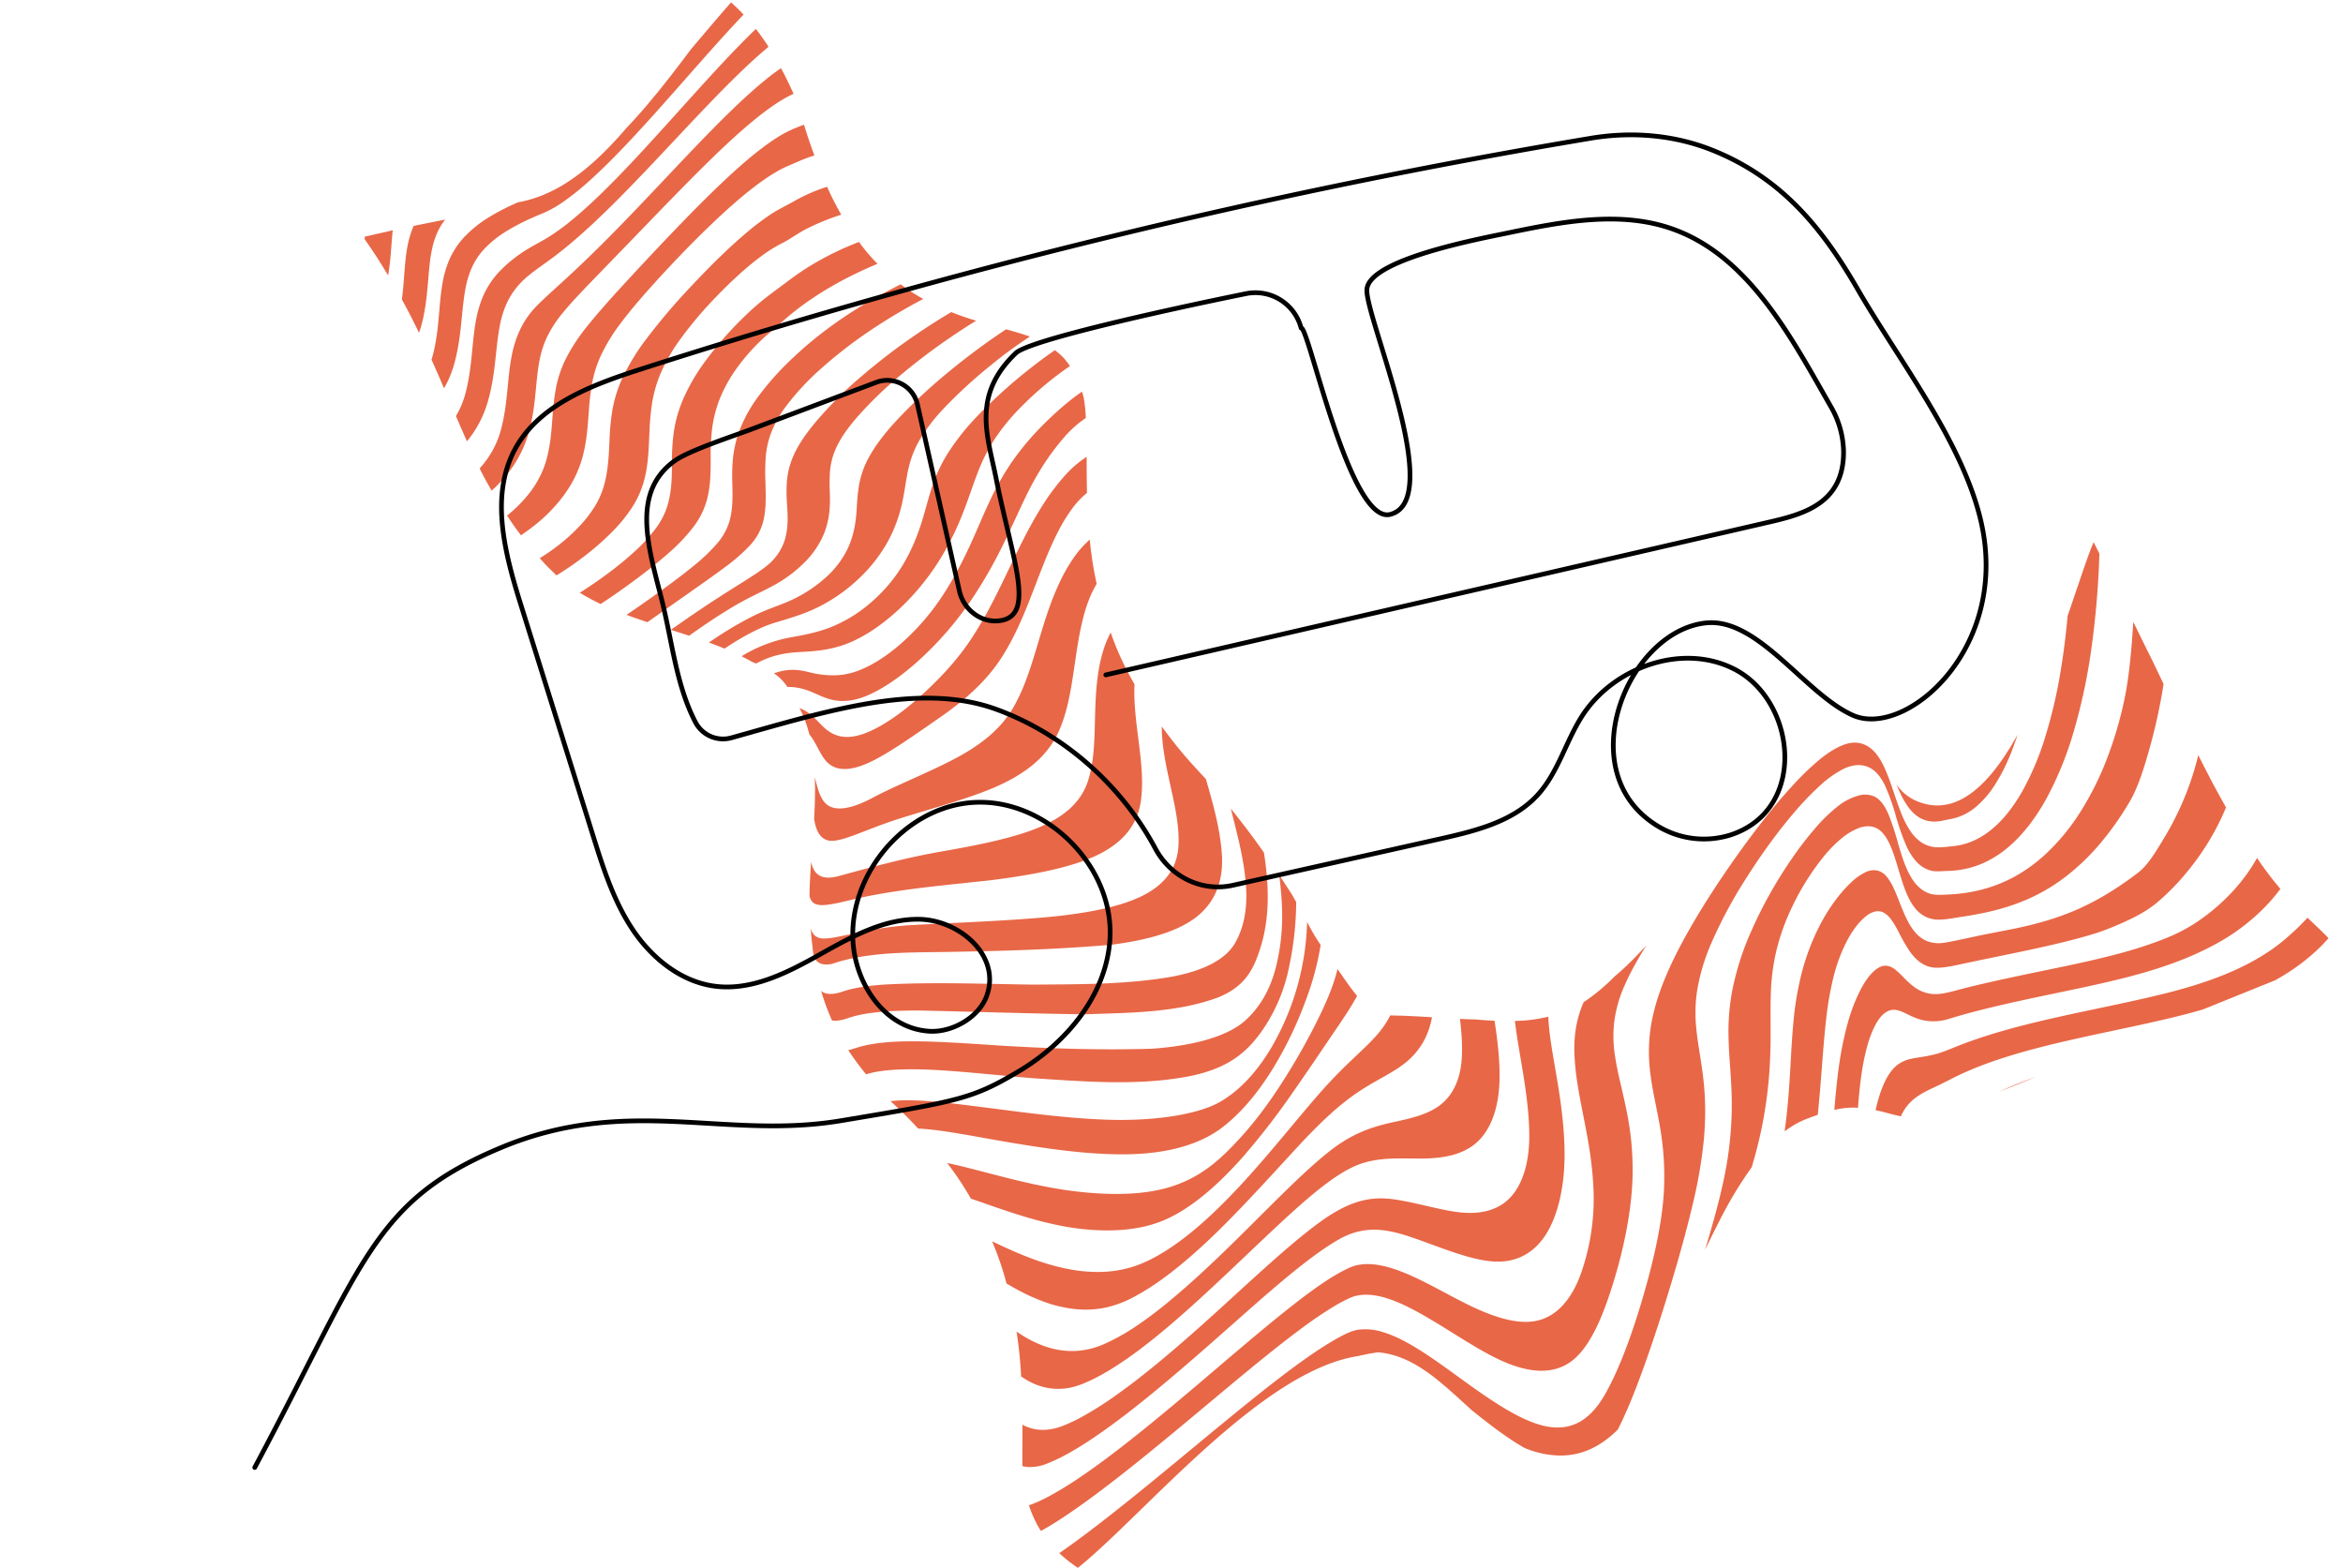
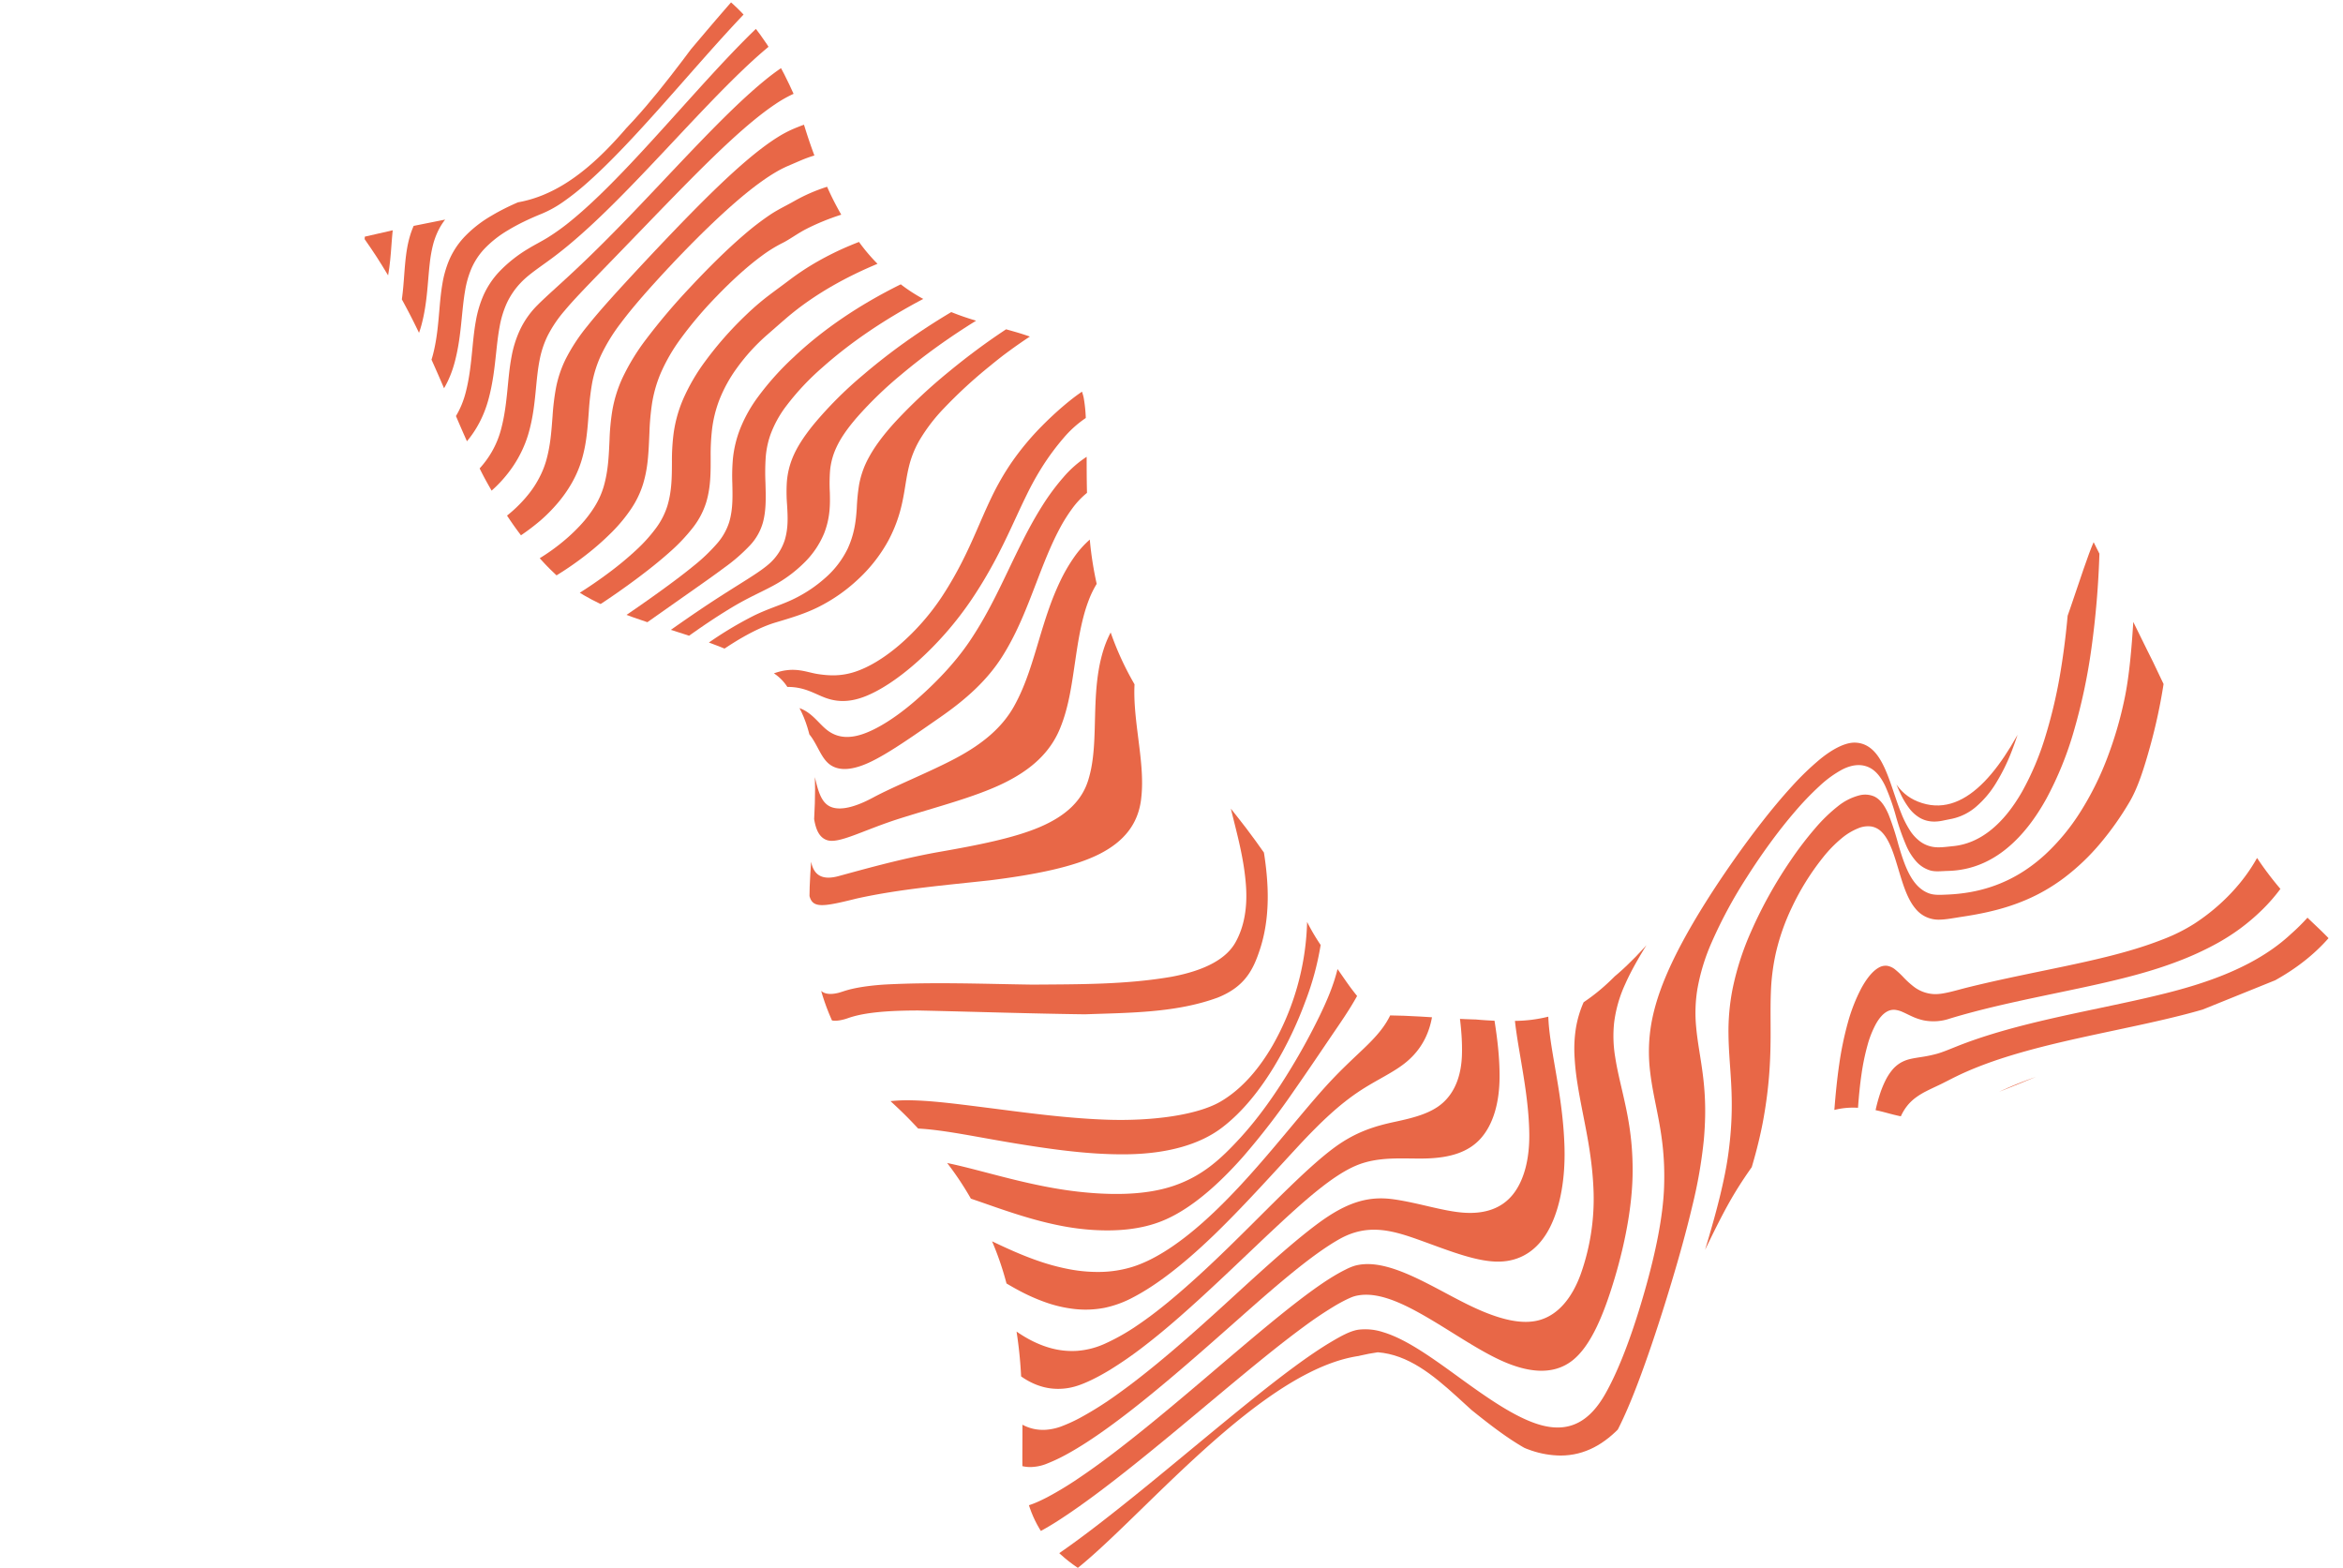
<svg xmlns="http://www.w3.org/2000/svg" width="1244.703" height="832.881" viewBox="0 0 1244.703 832.881">
  <defs>
    <clipPath id="clip-path">
      <path id="Pfad_64329" data-name="Pfad 64329" d="M77.739,132.032c-19.131,5.583-38.994,8.869-58.59,12.944-6.172,1.38-12.542,2.814-19.149,4.37,36.4,56.668,52.17,133.126,102.607,179.611,35.588,32.8,103.584,28.219,127.816,68.191,7.586,12.513,9.658,28.657,9.663,45.479,0,20.214-2.983,41.406-2.995,58.441q0,2,.056,3.926c1.353,44.778,11.753,72.034,43,103.387,37.1,37.23,61.018,76.657,67.939,129.7a209.694,209.694,0,0,1,1.482,27.245c0,7.229-.176,14.313-.174,21.2.007,27.139,2.8,51.295,30.273,69.783q48.16-38.486,95.066-78.488,25.988-30.53,64.3-36.033c32.2,2.532,52.294,42.629,81.7,52.235a49.48,49.48,0,0,0,15.357,2.627h.05c51.68-.065,65.828-97.876,101.374-150.357,8.961-13.232,19.283-23.583,31.915-28.758.153-.063.309-.126.462-.187l.372-.147c.151-.059.307-.117.458-.174l.212-.081c.133-.05.264-.1.395-.144.108-.041.219-.079.327-.119a48.619,48.619,0,0,1,16.73-3h.122a101.691,101.691,0,0,1,15.6,1.642c.282.045.566.088.852.133l.176.027c3.527.539,7.212,1.055,11.232,1.326.379.025.762.047,1.146.068.1.007.2.011.3.016q.839.044,1.7.07c.106,0,.212,0,.318.009l.212,0q.737.017,1.47.018h0l.129,0c21.639-.043,41.109-10.939,60.894-19.01.253-.1.507-.205.76-.307l168.476-68.047c-40.955-40.541-66-83.054-91.515-134.908-.929-1.887-2-4.345-3.2-7.266-12.533-24.819-24.647-50.264-37.746-76.009-12.01,27.056-42.426,153.854-91.111,138.608-24.636-7.714-13.943-36.851-42.333-36.454-22.065.309-49.432,44.142-62.894,60.145-22.167,26.35-42.692,61.172-72.681,78.772-25.452,14.937-52.515,13.183-80.486,11.428-11.135-.7-22.412-1.394-33.791-1.04-25.648-34.242-45.084-72.266-71.709-105.692-40.987-51.468-72.586-88.68-78.754-157.1-2.456-27.243,6.357-63.16-12.863-85.929-15.638-18.527-48.354-18.487-68.566-28.566C236.264,151.77,246.251,68.166,194.012,23.431c-32.72,41.632-63.174,93.1-116.273,108.6" transform="translate(0 -23.431)" fill="#e86747" />
    </clipPath>
  </defs>
  <g id="L_groß_1" transform="translate(-787.082 -191)">
    <g id="Gruppe_2990" data-name="Gruppe 2990" transform="translate(980 167.569)">
      <g id="Gruppe_2989" data-name="Gruppe 2989" transform="translate(0 23.431)" clip-path="url(#clip-path)">
        <path id="Pfad_64298" data-name="Pfad 64298" d="M394.859,280.959q-1.211.487-2.406.99t-2.379,1.019q-1.181.514-2.35,1.046t-2.318,1.076c7.931-3.2,11.9-4.805,19.826-8.008q-1.323.46-2.632.929t-2.609.954q-1.3.487-2.58.983t-2.553,1.01" transform="translate(483.686 294.903)" fill="#e86747" />
        <path id="Pfad_64299" data-name="Pfad 64299" d="M399.754,307.856c-3.958,1.572-7.771,3.193-10.874,4.055A70.565,70.565,0,0,1,380.8,313.6c-2.336.374-4.372.663-6.244,1.125a17.983,17.983,0,0,0-5.209,2.106,17.294,17.294,0,0,0-4.287,3.773,29.077,29.077,0,0,0-3.547,5.556,52.821,52.821,0,0,0-2.911,7.182,86.854,86.854,0,0,0-2.3,8.508c5.457,1.17,7.933,2.144,13.413,3.276a29.455,29.455,0,0,1,1.479-2.821,24.822,24.822,0,0,1,1.73-2.537,23.12,23.12,0,0,1,2.016-2.271,25.609,25.609,0,0,1,2.356-2.05,37.383,37.383,0,0,1,5.653-3.518c2.1-1.1,4.454-2.176,7.171-3.466s5.955-3.031,9.322-4.666,6.857-3.164,10.463-4.607c5.5-2.2,11.255-4.2,17.194-6.039s12.037-3.52,18.254-5.1,12.518-3.042,18.863-4.454,12.7-2.762,19.023-4.106q6.251-1.333,12.312-2.641t11.9-2.652q5.838-1.346,11.449-2.762t10.966-2.97l.09-.027c.029-.007.059-.016.088-.025l.09-.027c.029-.009.059-.018.088-.025,15.341-6.2,23.01-9.3,38.351-15.49q4.286-2.391,8.2-4.981t7.448-5.385q3.538-2.794,6.718-5.8t6.005-6.228c-4.533-4.632-6.722-6.542-11.2-10.867a107.162,107.162,0,0,1-8.7,8.6,92.747,92.747,0,0,1-10.267,8.278,114.163,114.163,0,0,1-12.06,7.306,148.1,148.1,0,0,1-13.931,6.4q-2.3.92-4.681,1.8t-4.871,1.725q-2.486.846-5.062,1.651t-5.254,1.578q-5.124,1.478-10.544,2.835t-11.1,2.656q-5.686,1.3-11.6,2.566t-12.035,2.559c-6.5,1.371-13.047,2.749-19.567,4.19s-13.038,2.947-19.447,4.564-12.75,3.355-18.913,5.256-12.186,3.978-17.961,6.273" transform="translate(447.169 247.883)" fill="#e86747" />
        <path id="Pfad_64300" data-name="Pfad 64300" d="M571.156,225.544a91.655,91.655,0,0,1-8.8,12.953,102.454,102.454,0,0,1-11.07,11.629,106.8,106.8,0,0,1-13.5,10.36,91.943,91.943,0,0,1-16.265,8.152q-2.293.9-4.677,1.77t-4.862,1.7q-2.479.829-5.053,1.621t-5.243,1.551q-5.118,1.451-10.531,2.787t-11.083,2.609q-5.672,1.272-11.577,2.512t-12.01,2.5c-6.49,1.346-13.025,2.7-19.533,4.115s-13.014,2.9-19.413,4.487-13.045,3.782-17.846,3.579A19.16,19.16,0,0,1,388.51,293.7a48.077,48.077,0,0,1-5.184-4.742,46.021,46.021,0,0,0-4.37-4.1,9.177,9.177,0,0,0-4.291-2.018,7.213,7.213,0,0,0-4.654,1.06c-3.2,1.84-6.337,5.78-9.121,10.907a91.251,91.251,0,0,0-7.157,18.349,175.049,175.049,0,0,0-4.573,22.153c-1.137,7.8-1.928,15.884-2.564,24.088a41,41,0,0,1,12.567-1.137c.449-6.307,1.046-12.312,1.867-17.9a120.137,120.137,0,0,1,3.157-15.273,52.54,52.54,0,0,1,4.623-11.6c1.777-3.094,3.773-5.326,5.985-6.458a7.2,7.2,0,0,1,3.991-.807,13.523,13.523,0,0,1,4.206,1.209c1.477.643,3.058,1.475,4.85,2.282a29.384,29.384,0,0,0,6.145,2.084,26.85,26.85,0,0,0,13.9-.913c5.922-1.806,12.024-3.461,18.229-5.013s12.5-2.992,18.827-4.379,12.673-2.717,18.98-4.037q6.244-1.306,12.292-2.584t11.87-2.6q5.821-1.319,11.424-2.715t10.941-2.925q2.831-.808,5.563-1.657t5.367-1.736q2.632-.89,5.173-1.82t4.986-1.9a161.265,161.265,0,0,0,16.394-7.556,113.455,113.455,0,0,0,14.06-8.774,111.32,111.32,0,0,0,11.825-10.06,93.684,93.684,0,0,0,9.737-11.151,175.459,175.459,0,0,1-12.4-16.432" transform="translate(434.977 230.222)" fill="#e86747" />
-         <path id="Pfad_64301" data-name="Pfad 64301" d="M554.647,201.327a159.042,159.042,0,0,1-7.588,23.172,155.447,155.447,0,0,1-10.6,20.87c-4.05,6.693-8.4,14.285-13.886,18.455a181.008,181.008,0,0,1-18.133,12.254q-2.215,1.3-4.526,2.541t-4.722,2.42q-2.408,1.181-4.918,2.28t-5.123,2.122q-5.016,1.952-10.362,3.574T463.8,291.969c-3.764.891-7.622,1.7-11.557,2.456s-7.949,1.531-12.012,2.359c-6.479,1.321-13.135,2.859-19.49,4.032s-10.907-.343-14.362-3.265-5.847-7.259-7.845-11.769-3.626-9.216-5.4-13.117a29.376,29.376,0,0,0-3.955-6.706,9.413,9.413,0,0,0-4.948-3.324,9.751,9.751,0,0,0-6.235.814,28.188,28.188,0,0,0-7.484,5.207c-5.847,5.376-11.852,13.429-16.491,22.207a122.469,122.469,0,0,0-10.161,26.58,163.384,163.384,0,0,0-4.264,25.3c-.807,8.307-1.2,16.6-1.7,25.224q-.227,3.907-.492,7.922t-.62,8.168q-.355,4.15-.821,8.425t-1.087,8.68c7.4-5.426,11.205-6.438,17.612-8.776q.335-3.19.627-6.346t.557-6.269q.26-3.115.505-6.194t.478-6.12c.7-9.049,1.346-17.564,2.264-25.578a171.207,171.207,0,0,1,3.885-22.509,87.866,87.866,0,0,1,7.153-19.278c3-5.7,6.641-10.569,10.438-13.428a11.393,11.393,0,0,1,5.123-2.368,6.605,6.605,0,0,1,4.463.954,13.826,13.826,0,0,1,3.865,3.89,55.7,55.7,0,0,1,3.583,6.073,86.137,86.137,0,0,0,6.28,10.831c2.51,3.43,5.622,6.368,9.969,7.671s10.54.025,16.861-1.339,12.653-2.668,18.951-3.964q6.23-1.282,12.269-2.539t11.855-2.557q5.818-1.3,11.41-2.67t10.935-2.877q2.821-.795,5.55-1.628c1.818-.555,3.594-1.17,5.338-1.827s3.448-1.335,5.126-2.032,3.319-1.414,4.934-2.142c6.72-3.031,12.917-6.3,18.4-10.991a126.026,126.026,0,0,0,14.854-15.158,139.4,139.4,0,0,0,11.963-16.7A131.867,131.867,0,0,0,569.37,229.1c-5.716-10.175-8.677-15.812-14.723-27.768" transform="translate(420.266 199.829)" fill="#e86747" />
        <path id="Pfad_64302" data-name="Pfad 64302" d="M543.649,169.678c-.9,14.824-2.228,29.845-4.69,41.472a205.518,205.518,0,0,1-9.534,32.316A158.613,158.613,0,0,1,515.5,271.2a112.714,112.714,0,0,1-18.786,22.721q-2.1,1.918-4.312,3.7t-4.533,3.405q-2.324,1.627-4.763,3.087t-5,2.742a75.642,75.642,0,0,1-10.224,4.212,79.26,79.26,0,0,1-11.007,2.756,91.51,91.51,0,0,1-11.753,1.272c-4.036.183-7.187.4-10.035-.636-4.535-1.646-7.8-5.3-10.326-9.985s-4.323-10.42-5.985-16.1a143.29,143.29,0,0,0-5.191-15.878c-1.984-4.571-4.393-8.091-7.766-9.582a12.309,12.309,0,0,0-8.136-.4,30.184,30.184,0,0,0-10.7,5.441A85.455,85.455,0,0,0,374.5,280.029a183.864,183.864,0,0,0-12.761,16.71,234.139,234.139,0,0,0-21.262,38.227,147.3,147.3,0,0,0-9.8,30.6,116.08,116.08,0,0,0-2.1,24.02c.083,7.34.688,14.218,1.152,21.366.189,2.931.356,5.917.462,9.006s.151,6.292.1,9.638-.2,6.855-.469,10.553-.668,7.6-1.211,11.74q-.748,5.683-1.969,11.769T323.82,476.23q-1.6,6.494-3.543,13.381t-4.136,14.209c9.573-19.772,14.6-29.5,24.789-43.907q.991-3.379,1.9-6.715t1.7-6.639q.8-3.3,1.493-6.571t1.26-6.508c.783-4.447,1.407-8.68,1.9-12.732s.857-7.911,1.118-11.627.424-7.27.519-10.718.124-6.772.124-10.035c.007-7.378-.133-14.159.133-20.965a114.207,114.207,0,0,1,2.6-21.037,116.139,116.139,0,0,1,8.47-24.241,134.157,134.157,0,0,1,16.682-26.814,68.129,68.129,0,0,1,9.89-10.134,33.051,33.051,0,0,1,8.639-5.229,13.442,13.442,0,0,1,7.137-1.006,10.123,10.123,0,0,1,5.606,3.065c2.478,2.526,4.4,6.481,6.073,11.219s3.116,10.229,4.864,15.519,3.84,10.281,6.916,13.886a15.611,15.611,0,0,0,12.578,5.8c3.613-.025,7.96-.909,12.017-1.52s8.026-1.3,11.9-2.122,7.658-1.781,11.34-2.909a107.24,107.24,0,0,0,10.723-3.9q2.747-1.17,5.383-2.487t5.155-2.778q2.52-1.458,4.932-3.053t4.713-3.315a118.567,118.567,0,0,0,19.6-18.69,159.557,159.557,0,0,0,15.458-21.984c4.514-7.681,7.881-18.71,10.828-29.347a292.142,292.142,0,0,0,7.124-33.067c-6.44-13.494-9.7-20.473-16.067-33.577" transform="translate(396.759 160.109)" fill="#e86747" />
        <path id="Pfad_64303" data-name="Pfad 64303" d="M715,151.157c-5.509,8.765-7.994,14.621-12.872,26.835q-1.434,21.973-4.589,41.079a262.725,262.725,0,0,1-8.249,35.467,148.151,148.151,0,0,1-12.319,29.137c-4.86,8.49-10.488,15.623-17.055,20.76a44.865,44.865,0,0,1-4.431,3.062,39.162,39.162,0,0,1-4.717,2.426,35.522,35.522,0,0,1-5.017,1.73,34.675,34.675,0,0,1-5.331.963c-3.507.354-6.828.832-9.676.548a15.855,15.855,0,0,1-7.593-2.778,22.471,22.471,0,0,1-5.854-6.267,52.046,52.046,0,0,1-4.521-8.964c-2.149-5.3-3.942-11.207-5.922-16.734s-4.16-10.677-7.078-14.448-6.594-6.167-11.458-6.337-11.428,2.927-18.475,8.632a145.763,145.763,0,0,0-15.1,14.527c-5.193,5.656-10.474,11.985-15.7,18.665s-10.42,13.731-15.429,20.861-9.89,14.416-14.409,21.6c-9.906,15.735-16.8,28.749-21.445,39.772-4.672,11.074-7.133,20.254-8.258,28.512a87.973,87.973,0,0,0-.077,22.663c.832,7.049,2.273,13.749,3.649,20.694.566,2.848,1.118,5.75,1.619,8.752s.952,6.116,1.31,9.379.627,6.688.769,10.314.156,7.48.018,11.579c-.553,15.981-4.53,35.036-10.132,54.794-5.64,19.894-12.885,40.714-21.114,55.223-8.278,14.592-18.581,20.02-32.08,17.084-13.564-2.952-29.712-14.326-45.9-26.077-2.02-1.468-4.039-2.934-6.052-4.379s-4.023-2.871-6.019-4.253-3.98-2.729-5.946-4.009-3.915-2.505-5.838-3.646q-2.114-1.252-4.19-2.368t-4.1-2.07q-2.03-.954-4.007-1.727t-3.9-1.348a30.278,30.278,0,0,0-13.158-1.308c-4.23.64-9.006,3.243-14.73,6.648s-12.242,7.856-19.438,13.16-15.1,11.482-23.52,18.254c-8.3,6.677-17.068,13.9-26.052,21.328s-18.207,15.07-27.315,22.5-18.137,14.669-26.674,21.251-16.622,12.529-23.8,17.361a41.6,41.6,0,0,0,12.529,6.019c39.508-31.777,112.044-122.9,166.189-112.31,30.855,6.034,87.695,89.562,119.26,41.517,5.637-10.477,10.925-23.858,15.938-37.929,4.993-14.017,9.708-28.72,13.977-42.926,4.251-14.143,8.048-27.818,11.056-40.579a252.9,252.9,0,0,0,6.136-35.241c.388-4.422.6-8.517.679-12.353s0-7.394-.178-10.77-.465-6.544-.816-9.593-.771-5.962-1.209-8.824c-.992-6.472-2.056-12.423-2.586-18.588a78.2,78.2,0,0,1,.658-19.767,107.692,107.692,0,0,1,7.719-25.184,246.237,246.237,0,0,1,18.473-34.2c3.924-6.2,8.1-12.335,12.414-18.241s8.765-11.557,13.223-16.732a154.293,154.293,0,0,1,13.1-13.638,57.664,57.664,0,0,1,12.125-8.788c5.8-2.922,10.434-2.807,14.107-1.1s6.4,5.247,8.614,9.832a113.371,113.371,0,0,1,5.642,15.864A124.285,124.285,0,0,0,615.6,312.73a31.21,31.21,0,0,0,5.27,8.174,16.2,16.2,0,0,0,7.189,4.593c2.771.834,5.734.39,9.6.286a49.979,49.979,0,0,0,11.137-1.538,48.175,48.175,0,0,0,5.493-1.777,50.487,50.487,0,0,0,5.207-2.388,54.215,54.215,0,0,0,4.934-2.961q2.4-1.617,4.668-3.5c8.073-6.666,14.944-15.666,20.809-26.273a180.656,180.656,0,0,0,14.633-36.089,306.221,306.221,0,0,0,9.25-43.576,474.1,474.1,0,0,0,4.278-50.832c-1.245-2.361-1.858-3.5-3.071-5.7" transform="translate(204.331 136.866)" fill="#e86747" />
        <path id="Pfad_64304" data-name="Pfad 64304" d="M491.308,307.238c-17.246,20.194-25.527,29.545-38.412,38.229a56.824,56.824,0,0,0-4.147,14.019,70.953,70.953,0,0,0-.719,14.209,134.769,134.769,0,0,0,1.6,15.1c.809,5.193,1.84,10.515,2.911,15.979.62,3.157,1.254,6.368,1.863,9.651s1.2,6.65,1.714,10.1.981,7.011,1.337,10.682.613,7.471.737,11.4a119.606,119.606,0,0,1-6.9,43.465c-4.611,12.563-12.019,21.648-22.225,24.34-10.267,2.711-23.409-1.294-37.9-8.434-14.563-7.178-30.4-17.183-44.627-20.394a42.028,42.028,0,0,0-5.223-.857,31.272,31.272,0,0,0-5.042-.095,25.139,25.139,0,0,0-4.826.778,29.413,29.413,0,0,0-5.058,2.093q-1.955.964-4.018,2.133t-4.226,2.53q-2.165,1.36-4.422,2.9t-4.6,3.229c-5.5,3.973-11.525,8.652-18.045,13.925s-13.55,11.151-20.967,17.427-15.253,12.973-23.321,19.806-16.41,13.83-24.764,20.62c-6.463,5.254-12.912,10.369-19.208,15.149s-12.457,9.243-18.295,13.162a179.522,179.522,0,0,1-16.423,9.951c-5.051,2.643-9.214,4.35-12.333,4.981.852,7.065,1.721,10.116,4.844,15.113a155.737,155.737,0,0,0,15.593-9.18c5.674-3.725,11.76-8.05,18.087-12.77s12.878-9.816,19.519-15.12,13.352-10.786,20.013-16.292c8.86-7.324,17.58-14.64,25.933-21.607s16.317-13.571,23.774-19.585,14.385-11.417,20.712-16.049a203.959,203.959,0,0,1,17.116-11.444q2.1-1.221,4.088-2.244t3.858-1.824a16.272,16.272,0,0,1,3.507-1.051,24.147,24.147,0,0,1,3.543-.395,29.724,29.724,0,0,1,5.25.293,40.853,40.853,0,0,1,5.477,1.179,59.8,59.8,0,0,1,5.665,1.942c1.917.76,3.858,1.624,5.82,2.571,16.344,7.9,33.992,21.222,49.6,28.528,15.519,7.268,28.916,8.206,38.858.323,9.877-7.832,16.73-24.751,22.435-43.914,5.662-19.019,9.482-39.327,9.464-57.094,0-4.307-.167-8.33-.458-12.127s-.715-7.354-1.222-10.75-1.1-6.612-1.741-9.724-1.317-6.1-1.993-9.038c-1.522-6.585-2.983-12.653-3.885-18.644a67.754,67.754,0,0,1-.534-18.069,69.213,69.213,0,0,1,5.892-20.514c3.425-7.739,8.578-16.692,16.331-28.593M686.979,191.056c-21.556,36.77-54.4,74.018-76.882,17.506.284.507.562,1.026.834,1.551s.537,1.064.8,1.606.516,1.094.767,1.651.5,1.118.742,1.687c1.425,3.324,2.713,6.776,4,10.123s2.58,6.571,3.985,9.5a42.4,42.4,0,0,0,4.627,7.753,19.447,19.447,0,0,0,5.744,5.135,14.892,14.892,0,0,0,3.585,1.443,16.256,16.256,0,0,0,3.969.487,21.525,21.525,0,0,0,4.359-.462c1.515-.316,3.2-.652,4.88-.985a28.98,28.98,0,0,0,12.917-6.379,51.931,51.931,0,0,0,10.551-12.445,101.794,101.794,0,0,0,8.481-17.2,180.728,180.728,0,0,0,6.639-20.974" transform="translate(195.483 186.939)" fill="#e86747" />
        <path id="Pfad_64305" data-name="Pfad 64305" d="M434.7,262.933a76.2,76.2,0,0,1-17.727,2.239q.25,2.31.582,4.7t.715,4.857q.382,2.466.812,5.006t.87,5.144c.516,3.071,1.049,6.217,1.561,9.43s1.006,6.5,1.439,9.841.816,6.742,1.1,10.184.476,6.934.534,10.443c.226,13.69-2.735,25.044-8.576,32.447-5.881,7.455-14.761,10.544-25.8,9.863-11.106-.686-24.406-5.27-37.665-7.135-13.329-1.876-24.792,1.414-40.331,12.93q-2.865,2.121-5.868,4.51t-6.134,5q-3.132,2.611-6.375,5.423t-6.591,5.786q-2.483,2.205-5.015,4.485t-5.105,4.616q-2.571,2.337-5.177,4.715t-5.225,4.781c-6.185,5.669-12.669,11.564-19.357,17.485s-13.6,11.891-20.568,17.614-14.017,11.228-20.922,16.153a182.642,182.642,0,0,1-20.07,12.669,83.623,83.623,0,0,1-10.1,4.582,29.957,29.957,0,0,1-7.561,1.653,23.424,23.424,0,0,1-6.806-.437,22.63,22.63,0,0,1-6.005-2.237c.029,9.187-.072,13.661-.025,22.027a18.289,18.289,0,0,0,6.109.368,23.87,23.87,0,0,0,7.184-1.806,90.215,90.215,0,0,0,10.263-4.873c3.608-1.969,7.383-4.257,11.27-6.792,7.2-4.693,14.743-10.206,22.361-16.123s15.284-12.227,22.83-18.615,14.935-12.829,22.058-19.1,13.947-12.328,20.412-18.02q2.672-2.354,5.306-4.643t5.218-4.5q2.581-2.205,5.114-4.323t4.993-4.124q3.454-2.811,6.765-5.378t6.454-4.83q3.146-2.266,6.118-4.215t5.755-3.525c15.679-8.9,29.053-4.569,44.268.936,15.129,5.475,29.719,11.329,41.474,10.883,11.676-.444,20.584-6.907,26.273-18.117,5.646-11.124,8.244-26.377,7.755-42.89-.124-3.991-.37-7.863-.7-11.62s-.749-7.387-1.22-10.923-.99-6.959-1.533-10.3-1.1-6.585-1.644-9.755c-.431-2.5-.848-4.925-1.236-7.275s-.744-4.62-1.058-6.826-.58-4.334-.787-6.4-.35-4.059-.417-5.992" transform="translate(194.909 277.145)" fill="#e86747" />
        <path id="Pfad_64306" data-name="Pfad 64306" d="M407.852,264.756c-7.293-.325-11.009-.74-18.423-1.558.194,1.585.374,3.182.53,4.787s.286,3.222.39,4.841.176,3.247.21,4.873.036,3.258-.007,4.884c-.293,11.487-3.885,20.16-10.136,25.761-6.294,5.637-15.327,7.929-25.628,10.143-10.359,2.226-20.877,5.274-32.671,14.132-11.852,8.9-26.287,23.459-42.658,39.758q-3.054,3.038-6.181,6.131t-6.314,6.2q-3.186,3.105-6.42,6.192t-6.488,6.116q-2.4,2.222-4.8,4.4t-4.805,4.3q-2.4,2.121-4.8,4.174t-4.769,4.016c-5.6,4.632-11.3,8.986-16.978,12.8a110.882,110.882,0,0,1-16.782,9.5,43.277,43.277,0,0,1-14.973,3.912,42.48,42.48,0,0,1-14.3-1.518q-2.4-.67-4.726-1.581T162.551,435c-1.5-.742-2.965-1.549-4.4-2.406s-2.844-1.768-4.217-2.717a229.236,229.236,0,0,1,2.426,23.824,42.489,42.489,0,0,0,3.624,2.284,37,37,0,0,0,3.829,1.86,33.393,33.393,0,0,0,4.027,1.38,31.51,31.51,0,0,0,4.212.839,32.559,32.559,0,0,0,13.789-1.27c4.776-1.466,11.074-4.578,17.19-8.258A203.372,203.372,0,0,0,221.724,437.6c6.285-4.826,12.574-10.069,18.732-15.467q2.547-2.229,5.105-4.521T250.674,413q2.554-2.327,5.1-4.684t5.072-4.715q3.6-3.362,7.151-6.724t7.031-6.666q3.477-3.3,6.873-6.531t6.688-6.316c18.284-17.176,33.261-30.449,45.865-35.715,12.533-5.236,26.138-3.317,37.862-3.748,11.647-.426,21.429-3.141,28.05-10.441,6.569-7.245,10.1-18.638,10.163-32.824.011-2.627-.059-5.227-.194-7.8s-.334-5.1-.582-7.595-.539-4.95-.861-7.367-.674-4.787-1.04-7.119" transform="translate(193.185 277.477)" fill="#e86747" />
        <path id="Pfad_64307" data-name="Pfad 64307" d="M382.1,263.068c-8.921-.886-13.365-1.317-21.892-.857-3.128,7.121-8.3,12.795-14.626,18.834-6.357,6.07-12.844,11.979-20.512,20.457-7.7,8.519-16.682,19.576-27.279,32.091-10.639,12.565-22.931,26.483-35.981,38.292q-2.831,2.564-5.705,4.979t-5.762,4.639q-2.889,2.219-5.784,4.224t-5.771,3.741q-2.1,1.272-4.172,2.393t-4.124,2.077c-1.367.64-2.672,1.2-4.086,1.754s-2.846,1.044-4.289,1.479a60.925,60.925,0,0,1-15.925,2.492,80.766,80.766,0,0,1-16.8-1.389,115.9,115.9,0,0,1-16.917-4.544c-5.583-1.93-11.065-4.217-16.353-6.612q-1.015-.46-2.02-.922t-2-.929l-1.978-.931c-.654-.311-1.308-.62-1.955-.929a159.59,159.59,0,0,1,7.665,22.39q.771.46,1.554.918c.519.3,1.042.6,1.567.9s1.055.6,1.588.891,1.064.584,1.6.87a101.225,101.225,0,0,0,14.786,6.56,68.537,68.537,0,0,0,15.456,3.477,53.03,53.03,0,0,0,15.517-.672,56.279,56.279,0,0,0,15.151-5.547q2.117-1.1,4.273-2.357t4.348-2.661q2.185-1.4,4.4-2.936t4.431-3.189q3.163-2.351,6.348-4.925t6.359-5.317q3.173-2.743,6.328-5.635T265.8,380.3c15.508-14.991,30.034-31.218,44.6-46.963,12.545-13.562,22.255-22.482,32.129-29.15,9.814-6.627,19.174-10.42,26.21-16.448,6.988-5.987,11.715-13.995,13.356-24.667" transform="translate(185.944 276.004)" fill="#e86747" />
        <path id="Pfad_64308" data-name="Pfad 64308" d="M344.972,251.716c-2.041,8.359-5.389,16.378-9.724,25.288a339.083,339.083,0,0,1-16.622,30.055c-6.9,11.165-15.366,23.468-25.5,34.515-10.184,11.092-19.842,20-35.011,25.218-2.131.733-4.341,1.364-6.614,1.9s-4.607.976-6.993,1.328-4.814.62-7.279.807-4.963.3-7.48.334q-2.77.047-5.57-.014t-5.61-.216q-2.811-.152-5.619-.392t-5.6-.552c-5.946-.663-11.992-1.633-18.031-2.812s-12.087-2.573-18.022-4.043-11.785-3.024-17.427-4.485-11.1-2.832-16.283-3.9a163.355,163.355,0,0,1,12.61,18.938c4.907,1.655,10.019,3.482,15.287,5.281s10.664,3.558,16.155,5.135,11.036,2.956,16.592,4.025a131.642,131.642,0,0,0,16.54,2.16q2.513.162,5.042.226t5.049.016q2.513-.051,5.013-.223t4.952-.489c2.334-.3,4.641-.69,6.9-1.191a66.414,66.414,0,0,0,6.648-1.829,60.389,60.389,0,0,0,5.985-2.363q2.821-1.289,5.635-2.9c12.335-7.02,24.291-18.236,34.795-30.129a393.386,393.386,0,0,0,27.105-35.138c7.581-10.84,13.823-20.171,19.264-28.178,5.412-7.962,10.017-14.511,14.207-22.063-4.738-5.89-6.648-9.043-10.393-14.308" transform="translate(172.666 263.068)" fill="#e86747" />
        <path id="Pfad_64309" data-name="Pfad 64309" d="M345.547,240.617c0,.054,0,.108,0,.162s0,.11,0,.165,0,.111,0,.165,0,.108,0,.165a139.839,139.839,0,0,1-18.338,65c-6.679,11.525-15.783,22.9-27.75,29.84-12.028,6.982-35.708,10.411-60.407,9.552q-4.553-.159-9.162-.449c-3.067-.192-6.145-.422-9.214-.683s-6.143-.552-9.194-.864-6.084-.649-9.088-1q-3.359-.386-6.657-.794t-6.528-.816q-3.23-.413-6.37-.819t-6.185-.789c-4.9-.616-9.735-1.238-14.448-1.809s-9.318-1.089-13.749-1.491-8.7-.683-12.75-.769a87.307,87.307,0,0,0-11.46.419c5.852,5.417,8.869,8.332,14.694,14.565,3.764.194,7.723.611,11.846,1.168s8.4,1.249,12.806,2.007,8.93,1.581,13.539,2.4,9.3,1.646,14.031,2.417q2.916.473,5.9.943t6.034.918q3.048.45,6.145.875t6.228.809q4.428.538,8.892.97t8.912.717q4.448.284,8.855.4c2.932.077,5.84.092,8.711.036,21.213-.417,37.981-5.4,49.425-14.085,11.39-8.641,20.647-20.735,27.861-32.648a201.62,201.62,0,0,0,16.405-34.19,151.142,151.142,0,0,0,8.229-30.251,110.341,110.341,0,0,1-7.2-12.242" transform="translate(155.909 249.138)" fill="#e86747" />
-         <path id="Pfad_64310" data-name="Pfad 64310" d="M344.673,229.147c.207,1.515.4,3.042.582,4.589s.341,3.11.485,4.693.264,3.191.365,4.821.176,3.29.228,4.972A110.483,110.483,0,0,1,342.9,279.7c-2.674,10.184-7.622,20.078-16.2,27.752-8.625,7.719-25.152,13.126-49.4,14.908-27.484.839-54.1-.054-81.548-1.718q-5.006-.335-9.872-.658t-9.548-.6q-4.681-.277-9.142-.494t-8.668-.334q-3.119-.088-6.091-.115t-5.784.014q-2.814.044-5.455.167t-5.1.341c-2.607.232-5.105.534-7.473.929a60.949,60.949,0,0,0-6.7,1.477c-2.093.6-3.779,1.231-5.162,1.54a18.333,18.333,0,0,1-3.757.476,71.18,71.18,0,0,0,10.071,13.286c1.545-.48,3.955-1.263,6.156-1.723a68.577,68.577,0,0,1,6.972-1.062c2.442-.253,5-.415,7.656-.505s5.412-.108,8.253-.074q2.648.03,5.453.135t5.748.271q2.946.166,6.025.388t6.278.489q4.472.362,9.158.791t9.536.877c3.231.3,6.517.607,9.839.907s6.684.6,10.069.877c26.731,1.712,54.154,4.052,80.628-.649,22-3.908,32.026-12.531,39.918-23.229A90.032,90.032,0,0,0,349.915,279.7a171.294,171.294,0,0,0,3.94-35.214c-3.256-5.818-4.961-8.786-9.182-15.339" transform="translate(141.824 234.743)" fill="#e86747" />
        <path id="Pfad_64311" data-name="Pfad 64311" d="M326.476,213.853q.288,1.2.584,2.395t.6,2.4q.3,1.2.6,2.4c.2.8.4,1.606.6,2.408.636,2.559,1.265,5.135,1.863,7.732s1.164,5.227,1.673,7.881.965,5.351,1.337,8.08.667,5.507.852,8.325c.717,10.984-.882,21.165-5.633,29.622-4.783,8.515-15.668,14.761-33.766,18.2-24.338,4.246-49.308,4.007-73.9,4.206-26.3-.365-52.821-1.448-79.112-.016-2.6.183-5.074.41-7.419.69s-4.557.611-6.627,1-4,.843-5.771,1.364-3.222,1.062-4.424,1.355a20.677,20.677,0,0,1-2.483.453,13.5,13.5,0,0,1-2.108.088,9.227,9.227,0,0,1-1.768-.237,6.866,6.866,0,0,1-1.464-.525,5.77,5.77,0,0,1-.931-.582,6.057,6.057,0,0,1-.8-.74,7.112,7.112,0,0,1-.681-.888,8.76,8.76,0,0,1-.566-1.026,105.239,105.239,0,0,0,5.031,17.185,6.59,6.59,0,0,0,1.017.51,7.388,7.388,0,0,0,1.152.347,8.811,8.811,0,0,0,1.3.178,11.5,11.5,0,0,0,1.448,0,17.23,17.23,0,0,0,2.174-.282q1.17-.223,2.521-.62c.9-.268,2.158-.744,3.459-1.13s2.677-.731,4.127-1.042q3.1-.656,6.621-1.1t7.446-.719q3.917-.271,8.208-.39t8.9-.122c29.5.638,58.973,1.639,88.482,2.023,23.305-.85,48.309-.69,70.6-8.912,14.588-5.861,18.931-15.057,22.451-25.9,3.493-10.763,4.593-22.737,3.8-35.28q-.139-2.215-.336-4.366t-.444-4.239c-.162-1.394-.343-2.767-.534-4.129s-.4-2.7-.616-4.032c-5.865-8.179-9.309-12.655-17.451-22.566" transform="translate(134.445 215.549)" fill="#e86747" />
-         <path id="Pfad_64312" data-name="Pfad 64312" d="M292.324,194.582c0,2.338.12,4.726.336,7.155s.532,4.9.922,7.405.855,5.04,1.367,7.6,1.069,5.132,1.637,7.721c.6,2.708,1.2,5.435,1.779,8.17s1.121,5.5,1.579,8.253.837,5.534,1.069,8.3a65.661,65.661,0,0,1,.2,8.314c-.489,10.756-5.635,19.377-16.734,25.7-11.169,6.366-28.781,10.256-51.452,12.493-24.931,2.291-50,3.06-74.992,4.447-24.266,1.6-40.991,8.42-47.438,6.81a6.252,6.252,0,0,1-2.09-.943,6.031,6.031,0,0,1-1.5-1.549,8.584,8.584,0,0,1-1-2.057,14.524,14.524,0,0,1-.584-2.467c-.09-.577-.156-1.179-.2-1.8s-.07-1.254-.079-1.9,0-1.312.016-1.984.052-1.353.092-2.038c.189,8.005.392,11.965,1.15,19.637.047.568.11,1.123.194,1.662s.187,1.062.311,1.563a12.255,12.255,0,0,0,.451,1.434,8.891,8.891,0,0,0,.611,1.276,6.524,6.524,0,0,0,1.367,1.671,5.95,5.95,0,0,0,1.928,1.1,8.165,8.165,0,0,0,2.584.438,15.124,15.124,0,0,0,3.333-.336c20.34-6.954,44.261-5.892,65.258-6.416,27.953-.471,55.385-1.328,83.23-3.757,23.01-2.929,38.633-8.468,47.565-16.888,8.869-8.355,11.929-19.352,10.959-31.969-.239-3.056-.611-6.055-1.08-9s-1.033-5.838-1.662-8.691-1.321-5.656-2.048-8.431-1.484-5.52-2.269-8.247c-.115-.4-.232-.8-.345-1.2s-.228-.794-.341-1.188-.226-.789-.338-1.179-.223-.787-.334-1.177c-9.178-9.85-14.342-15.521-23.448-27.93" transform="translate(131.944 191.364)" fill="#e86747" />
        <path id="Pfad_64313" data-name="Pfad 64313" d="M265.467,172.428a55.6,55.6,0,0,0-3.845,9.3,79.335,79.335,0,0,0-2.532,10.711c-.634,3.764-1.064,7.69-1.353,11.71s-.437,8.154-.548,12.31c-.079,2.855-.14,5.732-.235,8.616s-.221,5.784-.437,8.668-.528,5.768-.994,8.623a62.637,62.637,0,0,1-1.973,8.495c-3.362,10.907-11.74,18.874-25.425,24.791-13.774,5.955-33.16,9.737-53.784,13.352-20.739,3.635-43.413,10.148-53.572,12.878-10.208,2.744-14.069-2.029-14.752-10.156-.086-1.015-.129-2.072-.14-3.162s0-2.21.043-3.351.092-2.293.153-3.452.131-2.32.192-3.468l.007-.108c0-.036,0-.072,0-.108l.007-.108.007-.111c-.234,7.708-.424,11.715-.645,19.709l-.009.081-.009.081-.009.079a.807.807,0,0,1-.009.081c-.133,1.227-.266,2.456-.386,3.671s-.21,2.411-.282,3.585c-.047,1.148-.054,2.257,0,3.31a21.76,21.76,0,0,0,.322,2.974c1.43,7.714,6.524,6.993,25.3,2.323,23.163-5.128,47.292-7.078,70.823-9.674,24.1-3.013,44.638-7.11,58.172-13.992,13.438-6.83,20.374-16.256,22.027-28.643a70.09,70.09,0,0,0,.564-8.993c.007-2.988-.138-5.967-.372-8.934s-.55-5.913-.9-8.844-.724-5.838-1.082-8.725c-.3-2.381-.582-4.715-.828-7s-.456-4.512-.611-6.688-.262-4.287-.3-6.339-.011-4.036.09-5.955a159.611,159.611,0,0,1-12.675-27.538" transform="translate(131.651 163.561)" fill="#e86747" />
        <path id="Pfad_64314" data-name="Pfad 64314" d="M253.832,150.548a51.632,51.632,0,0,0-8.465,9.55,88.737,88.737,0,0,0-7.315,12.675,147.372,147.372,0,0,0-6,14.712c-1.811,5.155-3.448,10.5-5.069,15.916-.877,2.927-1.757,5.886-2.674,8.86s-1.872,5.971-2.914,8.964-2.174,5.989-3.45,8.966a94.808,94.808,0,0,1-4.343,8.882c-6.4,11.458-16.816,20-30.415,27.315-13.686,7.36-33.083,15.059-44.451,21.177-11.428,6.152-19.765,7.372-24.395,3.847-4.652-3.545-5.665-11.767-7.633-19.055q-.149-.548-.307-1.085c-.1-.356-.214-.71-.327-1.058s-.232-.692-.356-1.031-.255-.67-.39-.994c.532,6.255.649,9.588.717,16.563.052.428.1.864.144,1.3s.086.879.122,1.326.072.893.106,1.342.065.9.1,1.353c.62,9.13,1.378,18.069,7.8,20.142,6.386,2.059,19.26-5.392,38.552-11.5,19.172-6.068,39.573-11.241,54.727-18.536,15.045-7.245,25.159-16.5,30.4-29.223a80.068,80.068,0,0,0,3.155-9.248c.857-3.085,1.551-6.174,2.149-9.257s1.107-6.152,1.576-9.207.907-6.084,1.351-9.085c.607-4.122,1.218-8.107,1.914-11.913s1.468-7.421,2.368-10.822a81.851,81.851,0,0,1,3.087-9.485,50.46,50.46,0,0,1,3.917-7.868,183.664,183.664,0,0,1-3.673-23.526" transform="translate(132.184 136.101)" fill="#e86747" />
        <path id="Pfad_64315" data-name="Pfad 64315" d="M255.56,131.042a57.41,57.41,0,0,0-12.353,10.88A119.13,119.13,0,0,0,232,157.051c-3.464,5.464-6.645,11.225-9.694,17.163-3.058,5.96-5.983,12.109-9,18.39-1.389,2.9-2.8,5.836-4.266,8.8s-2.988,5.978-4.593,9.009-3.3,6.1-5.121,9.185-3.77,6.208-5.883,9.347c-8.032,11.938-18.705,22.83-28.923,31.685-10.281,8.912-20.435,15.307-28.5,17.9-8.109,2.6-13.934,1.179-18.5-2.444-4.587-3.642-8.008-9.388-14.9-11.667a62.7,62.7,0,0,1,3.714,12.089c5.229,4.589,7.083,12.554,11.489,16.888,4.384,4.312,11.419,4.891,21.7.284,10.217-4.58,24.627-14.827,38.371-24.374,13.65-9.48,25.143-19.738,33.268-32.873,2.011-3.24,3.8-6.461,5.437-9.665s3.107-6.375,4.487-9.53,2.654-6.276,3.883-9.372,2.4-6.154,3.565-9.178c2.079-5.417,4.064-10.574,6.1-15.426,2.027-4.837,4.1-9.376,6.307-13.546a85.536,85.536,0,0,1,7.015-11.273,44.36,44.36,0,0,1,7.784-8.238c-.185-7.877-.156-11.744-.18-19.161" transform="translate(128.798 111.621)" fill="#e86747" />
        <path id="Pfad_64316" data-name="Pfad 64316" d="M260.67,115.634c-6.314,4.156-14.547,11.331-21.22,18.072a144.252,144.252,0,0,0-16.509,19.8,138.652,138.652,0,0,0-10.682,18.635c-2.961,6.14-5.54,12.283-8.325,18.617-1.141,2.6-2.318,5.236-3.572,7.917s-2.571,5.417-4,8.195-2.954,5.608-4.607,8.474-3.43,5.786-5.344,8.727A125.372,125.372,0,0,1,163.3,250.454c-8.231,7.027-16.351,11.827-23.529,14.164-7.214,2.35-13.4,2.129-19.722,1.157-6.35-.979-12.378-4.266-23.274-.361a24.537,24.537,0,0,1,7.133,7.214c9.173-.065,14.4,3.66,20.225,5.786,5.8,2.117,12.242,2.58,20.548-.548,8.26-3.112,18.214-9.629,28.411-18.744a179.146,179.146,0,0,0,28.961-33.345c2.284-3.407,4.388-6.747,6.341-10.012s3.748-6.449,5.43-9.572,3.236-6.172,4.717-9.169,2.873-5.926,4.224-8.819c2.877-6.131,5.464-11.873,8.17-17.368a154.8,154.8,0,0,1,8.822-15.844,131.767,131.767,0,0,1,10.729-14.421,58.126,58.126,0,0,1,11.97-10.806,78.969,78.969,0,0,0-1.781-14.132" transform="translate(121.449 92.284)" fill="#e86747" />
-         <path id="Pfad_64317" data-name="Pfad 64317" d="M256.181,105.92q-1.546,1.059-3.137,2.19c-1.055.753-2.126,1.529-3.2,2.325s-2.167,1.615-3.258,2.449-2.192,1.689-3.295,2.557a271.32,271.32,0,0,0-27.59,24.767,128.826,128.826,0,0,0-16.207,20.185,80.445,80.445,0,0,0-7.985,16.5c-1.833,5.175-3.116,10.161-4.578,15.28-.6,2.1-1.231,4.226-1.935,6.391s-1.479,4.379-2.361,6.634-1.876,4.564-3,6.912-2.386,4.747-3.8,7.173a83.027,83.027,0,0,1-17.264,20.584,75.374,75.374,0,0,1-20.493,12.831c-6.936,2.859-13.767,4.26-21.389,5.628a76.269,76.269,0,0,0-28,10.844,71.682,71.682,0,0,1,8.745,3.231c11.507-6.167,20.124-5.852,27.628-6.382,7.473-.525,14.511-1.547,22.264-4.823,7.714-3.258,16.074-8.684,24.377-16.139a128.834,128.834,0,0,0,22.85-27.105q2.787-4.472,5.06-8.74c1.52-2.837,2.884-5.6,4.12-8.3s2.345-5.322,3.367-7.893,1.951-5.076,2.841-7.55c2.014-5.6,3.743-10.819,5.816-15.963a91.568,91.568,0,0,1,7.917-15.548,109.924,109.924,0,0,1,13.74-17.061A178.48,178.48,0,0,1,258.7,118.262c.494-.365.983-.726,1.468-1.078s.972-.7,1.454-1.042.961-.674,1.434-1,.947-.647,1.414-.961a42.9,42.9,0,0,0-8.294-8.26" transform="translate(111.304 80.093)" fill="#e86747" />
        <path id="Pfad_64318" data-name="Pfad 64318" d="M241.464,101.01q-3.778,2.49-7.593,5.155t-7.615,5.482q-3.8,2.814-7.563,5.755t-7.437,5.976A284.443,284.443,0,0,0,182.748,150c-6.871,7.509-11.275,13.668-14.188,19.059a47.705,47.705,0,0,0-5.166,14.421,104.794,104.794,0,0,0-1.245,12.533c-.115,1.68-.246,3.369-.435,5.081s-.442,3.457-.794,5.234a49.706,49.706,0,0,1-3.567,11.117,49.147,49.147,0,0,1-11.814,15.5,72.638,72.638,0,0,1-17.066,11.395c-6.253,3.049-12.734,4.787-20.789,8.671a197.117,197.117,0,0,0-27.93,17.14c3.874.916,5.782,1.344,9.518,2.264,11.239-7.811,21.384-13.169,29.687-15.652,8.269-2.471,15.469-4.6,22.694-8.183a88.3,88.3,0,0,0,20.823-14.432,81.158,81.158,0,0,0,16.509-21.026c1.285-2.435,2.386-4.808,3.326-7.11s1.714-4.528,2.368-6.7,1.179-4.269,1.626-6.328.814-4.066,1.155-6.057c.76-4.512,1.342-8.763,2.429-13.115a52.78,52.78,0,0,1,5.511-13.771,92.244,92.244,0,0,1,12.964-16.991,252.594,252.594,0,0,1,24.165-22.27q2.7-2.226,5.455-4.4c1.831-1.445,3.606-2.767,5.4-4.077s3.585-2.589,5.374-3.831,3.574-2.447,5.347-3.613c-4.83-1.678-7.4-2.386-12.635-3.858" transform="translate(100.09 73.931)" fill="#e86747" />
        <path id="Pfad_64319" data-name="Pfad 64319" d="M224.329,96.951c-4.154,2.467-8.294,5.04-12.382,7.7s-8.134,5.417-12.087,8.235-7.832,5.714-11.588,8.648-7.4,5.919-10.9,8.916a208.389,208.389,0,0,0-25.9,25.874c-5.931,7.263-9.282,12.84-11.3,17.67a42.336,42.336,0,0,0-3.2,13.39,86.994,86.994,0,0,0,.126,11.943c.095,1.574.189,3.137.241,4.7s.072,3.128.011,4.7a41.153,41.153,0,0,1-.446,4.749,34.538,34.538,0,0,1-1.109,4.823,28.7,28.7,0,0,1-7.367,11.609c-3.121,2.925-7.4,5.773-12.86,9.234-5.482,3.473-12.159,7.593-19.824,12.648-7.692,5.074-16.371,11.1-25.556,17.65,4.032,1.3,6.034,1.872,9.994,2.934,10.366-7.547,20.051-14.062,28.445-19.037,8.359-4.956,15.03-7.753,21.055-11.029a70.911,70.911,0,0,0,16.29-11.983A46.945,46.945,0,0,0,156.8,214.464a43.7,43.7,0,0,0,2.758-11.313c.2-1.79.284-3.545.313-5.277s-.007-3.434-.05-5.144a90.99,90.99,0,0,1,.115-11.521,37.169,37.169,0,0,1,3.407-12.454c2.106-4.524,5.283-9.374,10.916-15.914a206.751,206.751,0,0,1,23.54-22.726q4.526-3.805,9.338-7.545t9.825-7.342q5.013-3.6,10.179-7.042c3.434-2.287,6.9-4.508,10.38-6.65-5.283-1.633-7.951-2.514-13.2-4.584" transform="translate(88.106 68.837)" fill="#e86747" />
        <path id="Pfad_64320" data-name="Pfad 64320" d="M209.851,90.411c-5.5,2.717-10.91,5.61-16.146,8.65S183.393,105.3,178.56,108.6s-9.437,6.713-13.737,10.166-8.312,6.966-11.974,10.441a149.84,149.84,0,0,0-18.8,20.949,75,75,0,0,0-9.69,17.433,60.12,60.12,0,0,0-3.655,15.246,103.856,103.856,0,0,0-.336,13.156c.036,1.743.079,3.473.09,5.191s-.009,3.437-.095,5.146-.239,3.423-.5,5.135a39.376,39.376,0,0,1-1.123,5.175,31.96,31.96,0,0,1-6.573,11.579A94.718,94.718,0,0,1,99.7,240.062c-5.094,4.176-11.079,8.661-17.724,13.46-6.666,4.817-14,9.954-21.612,15.057,4.036,2.05,6.068,2.972,10.116,4.648,9-6.28,17.6-12.378,25.335-17.812,7.705-5.417,14.533-10.184,20.248-14.459a93.436,93.436,0,0,0,13.706-11.9,29.289,29.289,0,0,0,6.9-12.272,41.013,41.013,0,0,0,.994-5.243c.219-1.75.343-3.507.4-5.277s.061-3.547.032-5.344-.086-3.6-.135-5.428a122.34,122.34,0,0,1,.095-12.373,46.928,46.928,0,0,1,2.51-12.678,58.44,58.44,0,0,1,8.44-15.39,135.79,135.79,0,0,1,19.271-20.532c3.613-3.222,7.493-6.447,11.609-9.638s8.445-6.334,12.975-9.408,9.236-6.07,14.085-8.966,9.816-5.678,14.865-8.339a87.57,87.57,0,0,1-11.956-7.755" transform="translate(75.755 60.629)" fill="#e86747" />
        <path id="Pfad_64321" data-name="Pfad 64321" d="M194.2,82.717A158.86,158.86,0,0,0,177.691,90.9a137.061,137.061,0,0,0-14.561,9.577c-4.467,3.378-8.123,6-11.947,8.923A139.134,139.134,0,0,0,139.5,119.55,185.639,185.639,0,0,0,118.3,143.625a103.618,103.618,0,0,0-11.988,20.6,70.121,70.121,0,0,0-4.889,17.488,110.949,110.949,0,0,0-.943,15.406c-.011,1.937-.018,3.865-.056,5.793s-.113,3.861-.259,5.8-.37,3.892-.7,5.863a50.931,50.931,0,0,1-1.391,6,39.684,39.684,0,0,1-6.043,11.832,82.108,82.108,0,0,1-10.52,11.672,171.456,171.456,0,0,1-14.188,11.8c-5.229,3.93-10.878,7.825-16.671,11.431a118.576,118.576,0,0,0,9.791,6.873c7.266-4.7,14.342-9.663,20.854-14.5,6.49-4.826,12.416-9.539,17.53-14.094A96.042,96.042,0,0,0,111.57,232.24a42.182,42.182,0,0,0,7.146-13.584,50.525,50.525,0,0,0,1.394-6.113c.334-2.009.548-4,.688-5.978s.2-3.949.232-5.924.02-3.946.02-5.937a119.387,119.387,0,0,1,.728-14.7,65.387,65.387,0,0,1,3.879-15.657,75.973,75.973,0,0,1,9.327-16.928,104.78,104.78,0,0,1,16.006-17.585c3.024-2.634,6.118-5.367,9.875-8.614a146.636,146.636,0,0,1,12.4-9.579c4.487-3.112,9.324-6.125,14.437-8.979s10.488-5.545,16.062-8.053q.734-.328,1.47-.654c.492-.216.983-.433,1.479-.645s.988-.426,1.484-.638l1.493-.629a97.337,97.337,0,0,1-9.845-11.616q-.71.274-1.421.555t-1.416.568c-.469.192-.938.383-1.4.58s-.934.39-1.4.589" transform="translate(63.567 48.098)" fill="#e86747" />
        <path id="Pfad_64322" data-name="Pfad 64322" d="M176.995,74.941c-4.589,2.616-8.531,4.39-13,7.351a145,145,0,0,0-13.893,10.682c-4.749,4.068-9.561,8.544-14.319,13.21s-9.473,9.53-14.031,14.414a332.564,332.564,0,0,0-23.587,27.773,115.067,115.067,0,0,0-12.675,20.757,69.631,69.631,0,0,0-5.306,17.046,120,120,0,0,0-1.493,15.481c-.1,2.057-.185,4.1-.3,6.134s-.25,4.066-.453,6.086-.469,4.113-.85,6.269a63.854,63.854,0,0,1-1.509,6.553,43.541,43.541,0,0,1-4.837,10.7,64.891,64.891,0,0,1-7.737,10.028,95.654,95.654,0,0,1-10,9.27A107.124,107.124,0,0,1,41.6,264.756c3.446,3.815,5.241,5.647,8.921,9.11A166.787,166.787,0,0,0,66.13,263.056a142.679,142.679,0,0,0,13.622-11.981,83.436,83.436,0,0,0,10.42-12.569,50.069,50.069,0,0,0,6.37-13.3,63.066,63.066,0,0,0,1.642-6.882c.41-2.251.692-4.454.9-6.679s.356-4.454.474-6.7.21-4.51.316-6.8a135.043,135.043,0,0,1,1.376-15.523,68.591,68.591,0,0,1,4.6-16.116,95.014,95.014,0,0,1,10.677-18.439,210.235,210.235,0,0,1,19.26-22.651c3.8-3.942,7.721-7.766,11.67-11.334s7.913-6.869,11.8-9.735a75.214,75.214,0,0,1,11.309-7.051c3.606-1.759,8.046-5.085,12.6-7.417q2.165-1.113,4.422-2.144t4.587-1.987q2.334-.954,4.738-1.827t4.873-1.662a151.492,151.492,0,0,1-7.523-14.829q-2.293.734-4.526,1.569t-4.4,1.779q-2.165.94-4.253,1.984t-4.1,2.185" transform="translate(52.211 31.779)" fill="#e86747" />
        <path id="Pfad_64323" data-name="Pfad 64323" d="M162.637,70.6c-5.315,4.442-10.783,9.433-16.261,14.673s-10.982,10.743-16.367,16.252-10.686,11.052-15.771,16.432S104.246,128.59,99.617,133.6C89.49,144.56,82.1,152.816,76.6,159.75a96.613,96.613,0,0,0-11.746,17.966,60.93,60.93,0,0,0-5.006,15.21,128.168,128.168,0,0,0-1.757,14.644c-.153,1.993-.3,3.994-.471,6s-.372,4.032-.629,6.064-.575,4.077-.983,6.134-.907,4.131-1.527,6.222a47.846,47.846,0,0,1-3.313,8.084,52.547,52.547,0,0,1-4.805,7.69,68.712,68.712,0,0,1-5.888,6.781,71.433,71.433,0,0,1-6.576,5.922c2.839,4.269,4.318,6.366,7.405,10.47a120.556,120.556,0,0,0,10.229-7.759,86.6,86.6,0,0,0,9.286-9.376,69.417,69.417,0,0,0,7.457-10.6,58.568,58.568,0,0,0,4.984-11.3c.724-2.309,1.3-4.6,1.775-6.862s.828-4.51,1.114-6.742.507-4.438.695-6.643.34-4.393.507-6.589a135.155,135.155,0,0,1,1.691-14.639A62.669,62.669,0,0,1,83.7,175.558a94.645,94.645,0,0,1,10.65-17.366c4.914-6.58,11.417-14.227,20.045-23.666,4.1-4.485,8.411-9.079,12.878-13.695s9.074-9.243,13.76-13.76,9.428-8.907,14.148-13,9.394-7.865,13.927-11.1c2.465-1.761,4.884-3.36,7.241-4.754a59.223,59.223,0,0,1,6.839-3.518c2.2-.936,4.377-1.887,6.729-2.893a69.779,69.779,0,0,1,7.259-2.636c-2.379-6.472-3.477-9.787-5.536-16.371-2.3.875-4.442,1.7-6.691,2.706a60.344,60.344,0,0,0-7.011,3.779c-2.422,1.5-4.92,3.218-7.475,5.117s-5.173,3.98-7.823,6.194" transform="translate(42.541 13.43)" fill="#e86747" />
        <path id="Pfad_64324" data-name="Pfad 64324" d="M140.45,83.651c-6,6.271-11.949,12.585-17.72,18.689S111.343,114.358,106,119.887s-10.438,10.7-15.2,15.408S81.59,144.275,77.5,148.1c-8.957,8.371-14.978,13.555-19.373,18a46.648,46.648,0,0,0-9.4,13.433,58.127,58.127,0,0,0-4.318,13.85c-.9,4.7-1.4,9.482-1.869,14.326-.194,1.987-.383,3.989-.6,6.007s-.446,4.057-.731,6.107-.613,4.122-1.015,6.2-.875,4.174-1.443,6.273a49.078,49.078,0,0,1-1.98,5.849,48.443,48.443,0,0,1-2.6,5.371,49.87,49.87,0,0,1-3.137,4.887,51.394,51.394,0,0,1-3.588,4.395c2.381,4.832,3.7,7.164,6.364,11.807a68.484,68.484,0,0,0,6.059-6.075,68.651,68.651,0,0,0,5.457-7.072,62.112,62.112,0,0,0,4.544-7.987,60.189,60.189,0,0,0,3.351-8.634c.676-2.269,1.233-4.508,1.7-6.718s.843-4.39,1.157-6.549.571-4.289.8-6.4.424-4.206.627-6.285c.458-4.713.925-9.2,1.775-13.53a51.2,51.2,0,0,1,4.136-12.718,66.426,66.426,0,0,1,9.261-13.74C77,163.724,82.8,157.676,90.957,149.254q5.818-6,12.466-12.863c4.418-4.562,9.092-9.4,13.967-14.448s9.942-10.281,15.138-15.589,10.506-10.673,15.846-15.909c4.111-4.032,8.235-7.983,12.324-11.744s8.127-7.322,12.078-10.571,7.793-6.174,11.487-8.652A67.245,67.245,0,0,1,194.8,53.547a130.219,130.219,0,0,0-5.412-14.608,124.969,124.969,0,0,0-11.381,8.477c-3.946,3.256-8.021,6.9-12.168,10.788s-8.377,8.044-12.624,12.319-8.522,8.7-12.766,13.129" transform="translate(34.441 -3.968)" fill="#e86747" />
        <path id="Pfad_64325" data-name="Pfad 64325" d="M114.913,102.745c-5.906,6.26-11.559,12.035-16.867,17.152S87.76,129.482,83.192,133.21A116.67,116.67,0,0,1,70.7,142.248c-3.757,2.307-7.065,3.915-10.233,5.861a72.786,72.786,0,0,0-15.738,12.468,45.422,45.422,0,0,0-8.362,12.675,58.772,58.772,0,0,0-3.921,13.343c-.834,4.573-1.312,9.255-1.777,14.008-.192,1.948-.381,3.912-.591,5.892s-.444,3.978-.717,5.985-.593,4.03-.974,6.057-.825,4.066-1.355,6.1q-.45,1.745-1,3.392t-1.2,3.209q-.653,1.559-1.394,3.026t-1.567,2.853c2.3,5.374,3.461,8.059,5.843,13.386a55.926,55.926,0,0,0,3.516-4.695,56.9,56.9,0,0,0,3.105-5.22,58.517,58.517,0,0,0,2.629-5.748,61.694,61.694,0,0,0,2.093-6.278c.618-2.246,1.139-4.469,1.585-6.668s.814-4.366,1.137-6.512.589-4.266.832-6.368.465-4.174.688-6.235c.5-4.661,1-9.076,1.8-13.284a52.387,52.387,0,0,1,3.635-12.019,40.313,40.313,0,0,1,7.557-11.165c3.437-3.644,7.75-6.648,14.29-11.352,3.11-2.235,6.551-4.866,10.33-7.978s7.886-6.7,12.312-10.781,9.158-8.655,14.161-13.663,10.258-10.436,15.711-16.166c5.426-5.7,11.038-11.683,16.743-17.758s11.487-12.22,17.255-18.2,11.5-11.773,17.079-17.106,11.009-10.19,16.155-14.279a61.268,61.268,0,0,0-6.821-9.755c-5.439,5.112-11.1,10.865-16.87,16.949s-11.649,12.52-17.51,18.994S137.4,78.228,131.667,84.553s-11.352,12.466-16.755,18.191" transform="translate(27.434 -16.101)" fill="#e86747" />
        <path id="Pfad_64326" data-name="Pfad 64326" d="M144.846,59.856C123.214,86.1,98.461,124.011,62.033,130.436q-1.9.822-3.737,1.678T54.7,133.859q-1.762.89-3.457,1.82t-3.317,1.905a64.021,64.021,0,0,0-14.6,11.5,42.458,42.458,0,0,0-7.872,12.125,55.939,55.939,0,0,0-3.626,12.912c-.746,4.436-1.15,8.984-1.547,13.6-.165,1.894-.327,3.806-.512,5.732s-.39,3.872-.64,5.827-.543,3.926-.9,5.9-.782,3.962-1.292,5.951c-.063.246-.129.489-.194.731s-.133.483-.2.722-.142.476-.216.713-.147.471-.223.706c2.72,6.043,4.039,9.092,6.666,15.2q.89-1.539,1.7-3.173t1.513-3.364q.714-1.728,1.326-3.561t1.125-3.764c.58-2.178,1.064-4.336,1.479-6.472s.758-4.248,1.051-6.341.541-4.156.764-6.206.419-4.073.62-6.082c.453-4.544.9-8.844,1.617-12.923a51.219,51.219,0,0,1,3.3-11.584A36.723,36.723,0,0,1,44.149,155.2,57.732,57.732,0,0,1,56.876,145.2c2.629-1.594,5.426-3.1,8.4-4.544s6.111-2.823,9.437-4.169a59.2,59.2,0,0,0,11.1-6.12,137.779,137.779,0,0,0,13.4-10.653c5.883-5.223,12.283-11.516,19.053-18.6s13.9-14.942,21.208-23.157S154.252,61.2,161.68,52.839s14.786-16.5,21.865-23.869a35.929,35.929,0,0,0-7.931-5.162c-2.517,2.864-5.056,5.8-7.611,8.77s-5.126,5.994-7.7,9.029-5.157,6.089-7.735,9.137-5.155,6.1-7.719,9.112" transform="translate(20.207 -22.958)" fill="#e86747" />
        <path id="Pfad_64327" data-name="Pfad 64327" d="M32.609,74.888C25.832,76.277,22.488,76.94,15.6,78.4a45.25,45.25,0,0,0-2.332,6.382,59.994,59.994,0,0,0-1.454,6.555c-.37,2.217-.64,4.456-.864,6.72s-.4,4.557-.573,6.866c-.079,1.058-.158,2.12-.244,3.189s-.174,2.147-.273,3.227-.205,2.167-.329,3.258-.257,2.19-.413,3.29c3.815,7,5.626,10.558,9.119,17.769q.186-.521.363-1.053t.347-1.069c.11-.359.219-.722.325-1.085s.207-.733.307-1.1c.566-2.133,1.033-4.244,1.423-6.33s.708-4.14.974-6.174.48-4.043.67-6.03.354-3.951.519-5.895c.264-3.1.521-6.073.873-8.941a71.465,71.465,0,0,1,1.443-8.265,40.876,40.876,0,0,1,2.645-7.667,34.3,34.3,0,0,1,4.485-7.162" transform="translate(11.441 41.148)" fill="#e86747" />
        <path id="Pfad_64328" data-name="Pfad 64328" d="M15.311,77.551c-5.73,1.315-8.661,2.018-14.849,3.64-.011.113-.02.226-.029.338s-.02.228-.029.341l-.027.338-.027.341C5.6,90.08,8.093,93.929,12.824,101.806q.369-2.08.636-4.115t.474-4.034c.135-1.333.253-2.652.361-3.962s.205-2.609.3-3.9c.054-.713.106-1.418.162-2.117s.108-1.394.165-2.081.12-1.367.183-2.041.133-1.342.205-2" transform="translate(0.438 44.49)" fill="#e86747" />
      </g>
    </g>
-     <path id="Pfad_64451" data-name="Pfad 64451" d="M452.534,225.485l361.425,12.858c19.054.68,40.878.472,47.816-25.96a49.106,49.106,0,0,0-.389-24.917c-10.632-40.349-21.145-88.139-56.533-112.647-24.32-16.838-55.532-19.075-85.067-20.761-15.951-.908-75.411-5.5-80.32,9.708-4.6,14.27,11.727,119.076-18.976,118.5-22.229-.415-15.894-107.94-20.034-107.883a25.1,25.1,0,0,0-23.532-25.2c-46-2.838-117.784-5.853-126.319-1.162-28.638,15.728-25.825,38.658-27.315,61.333-2.859,43.6,1.64,75.421-16.952,73.818-10.357-.892-17.8-10.487-17.378-20.875l4.13-101.433a16.466,16.466,0,0,0-18.047-17.056l-71.192,6.964c-9.33.908-34.273,2.262-43.042,5.578-26.495,10.025-25.431,39.763-25.747,68.089-.265,23.7-4.473,46.716.441,68.961a16.543,16.543,0,0,0,16.356,12.863c51.734-.545,104.547-3.264,140.413,22.276,31,22.063,53.176,55.937,61.821,92.934C457.952,338,471.879,350.2,488.826,350.9L601.5,355.593c19.256.8,39.887,1.251,56.118-9.138,13.367-8.557,21.539-23.148,33.178-33.946,23.023-21.352,62.625-24.45,85.555-3,26.879,25.146,17.559,81.8-25.332,84.024a47.156,47.156,0,0,1-36.385-14.856c-37.438-39.592,11.514-103.971,53.036-97.282,27.455,4.426,40.951,49.964,62.516,67.518,23.833,19.407,90.267-12.495,92.493-82.177,1.391-43.551-20.107-93.764-31.388-135.851-9.947-37.111-24.139-67.435-54.712-90.666-17.736-13.476-39.218-21.207-61.4-23.345A3573.8,3573.8,0,0,0,255.3,4.717c-26.853,1.328-56.466,4.2-74.907,23.765-19.474,20.668-19.484,52.387-18.317,80.766q2.623,63.793,5.241,127.585c.758,18.343,1.562,36.982,7.488,54.359s17.788,33.624,34.839,40.427c17.886,7.14,38.082,2.963,56.746-1.775s38.346-9.942,56.86-4.639c20.278,5.817,37.085,29.821,24.025,48.579-6.943,9.973-22.79,14.109-34.309,10.233-20.232-6.8-29.307-29.068-27.813-49.269,2.859-38.652,44.007-69.781,81.98-62.018s63.6,52.543,51.064,89.219c-9.5,27.771-36.265,46.809-64.5,54.826s-35.484,7.053-98.279,1-105.745-42.823-178.644-32.9S-8.736,424.866-93.132,515.046" transform="matrix(0.966, -0.259, 0.259, 0.966, 878.984, 448.906)" fill="none" stroke="#000" stroke-linecap="round" stroke-linejoin="round" stroke-width="2.5" />
  </g>
</svg>